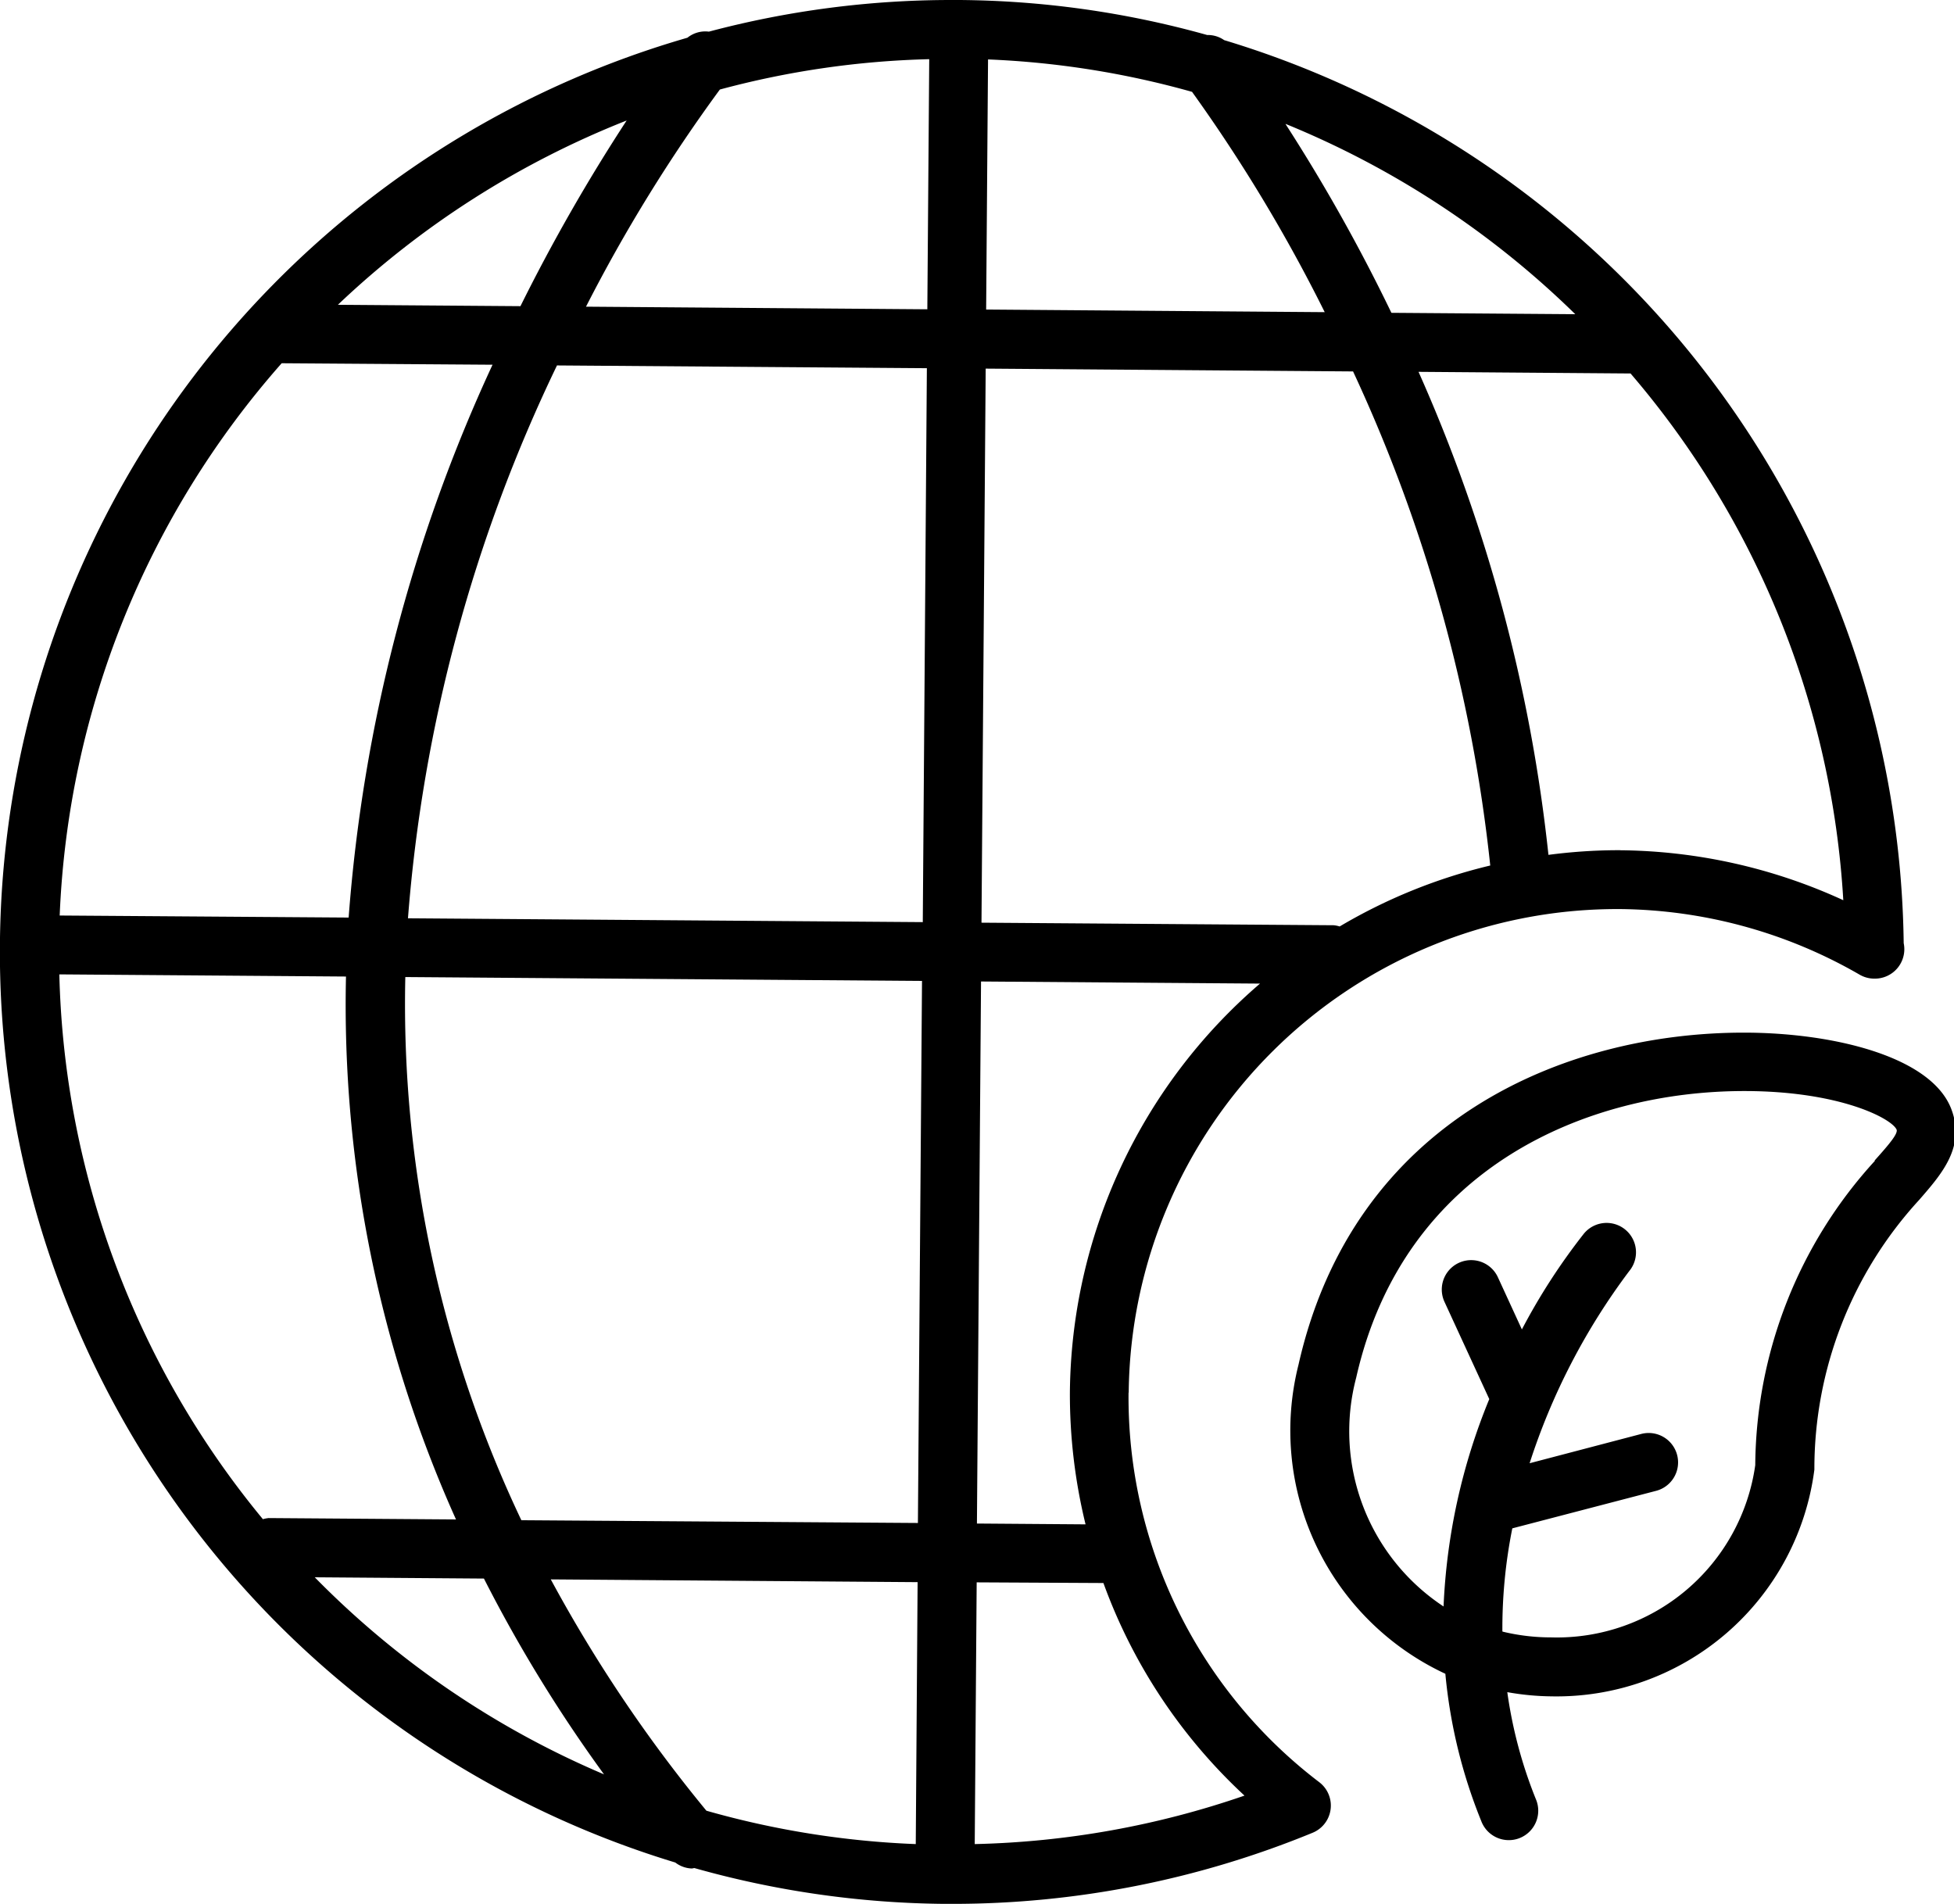
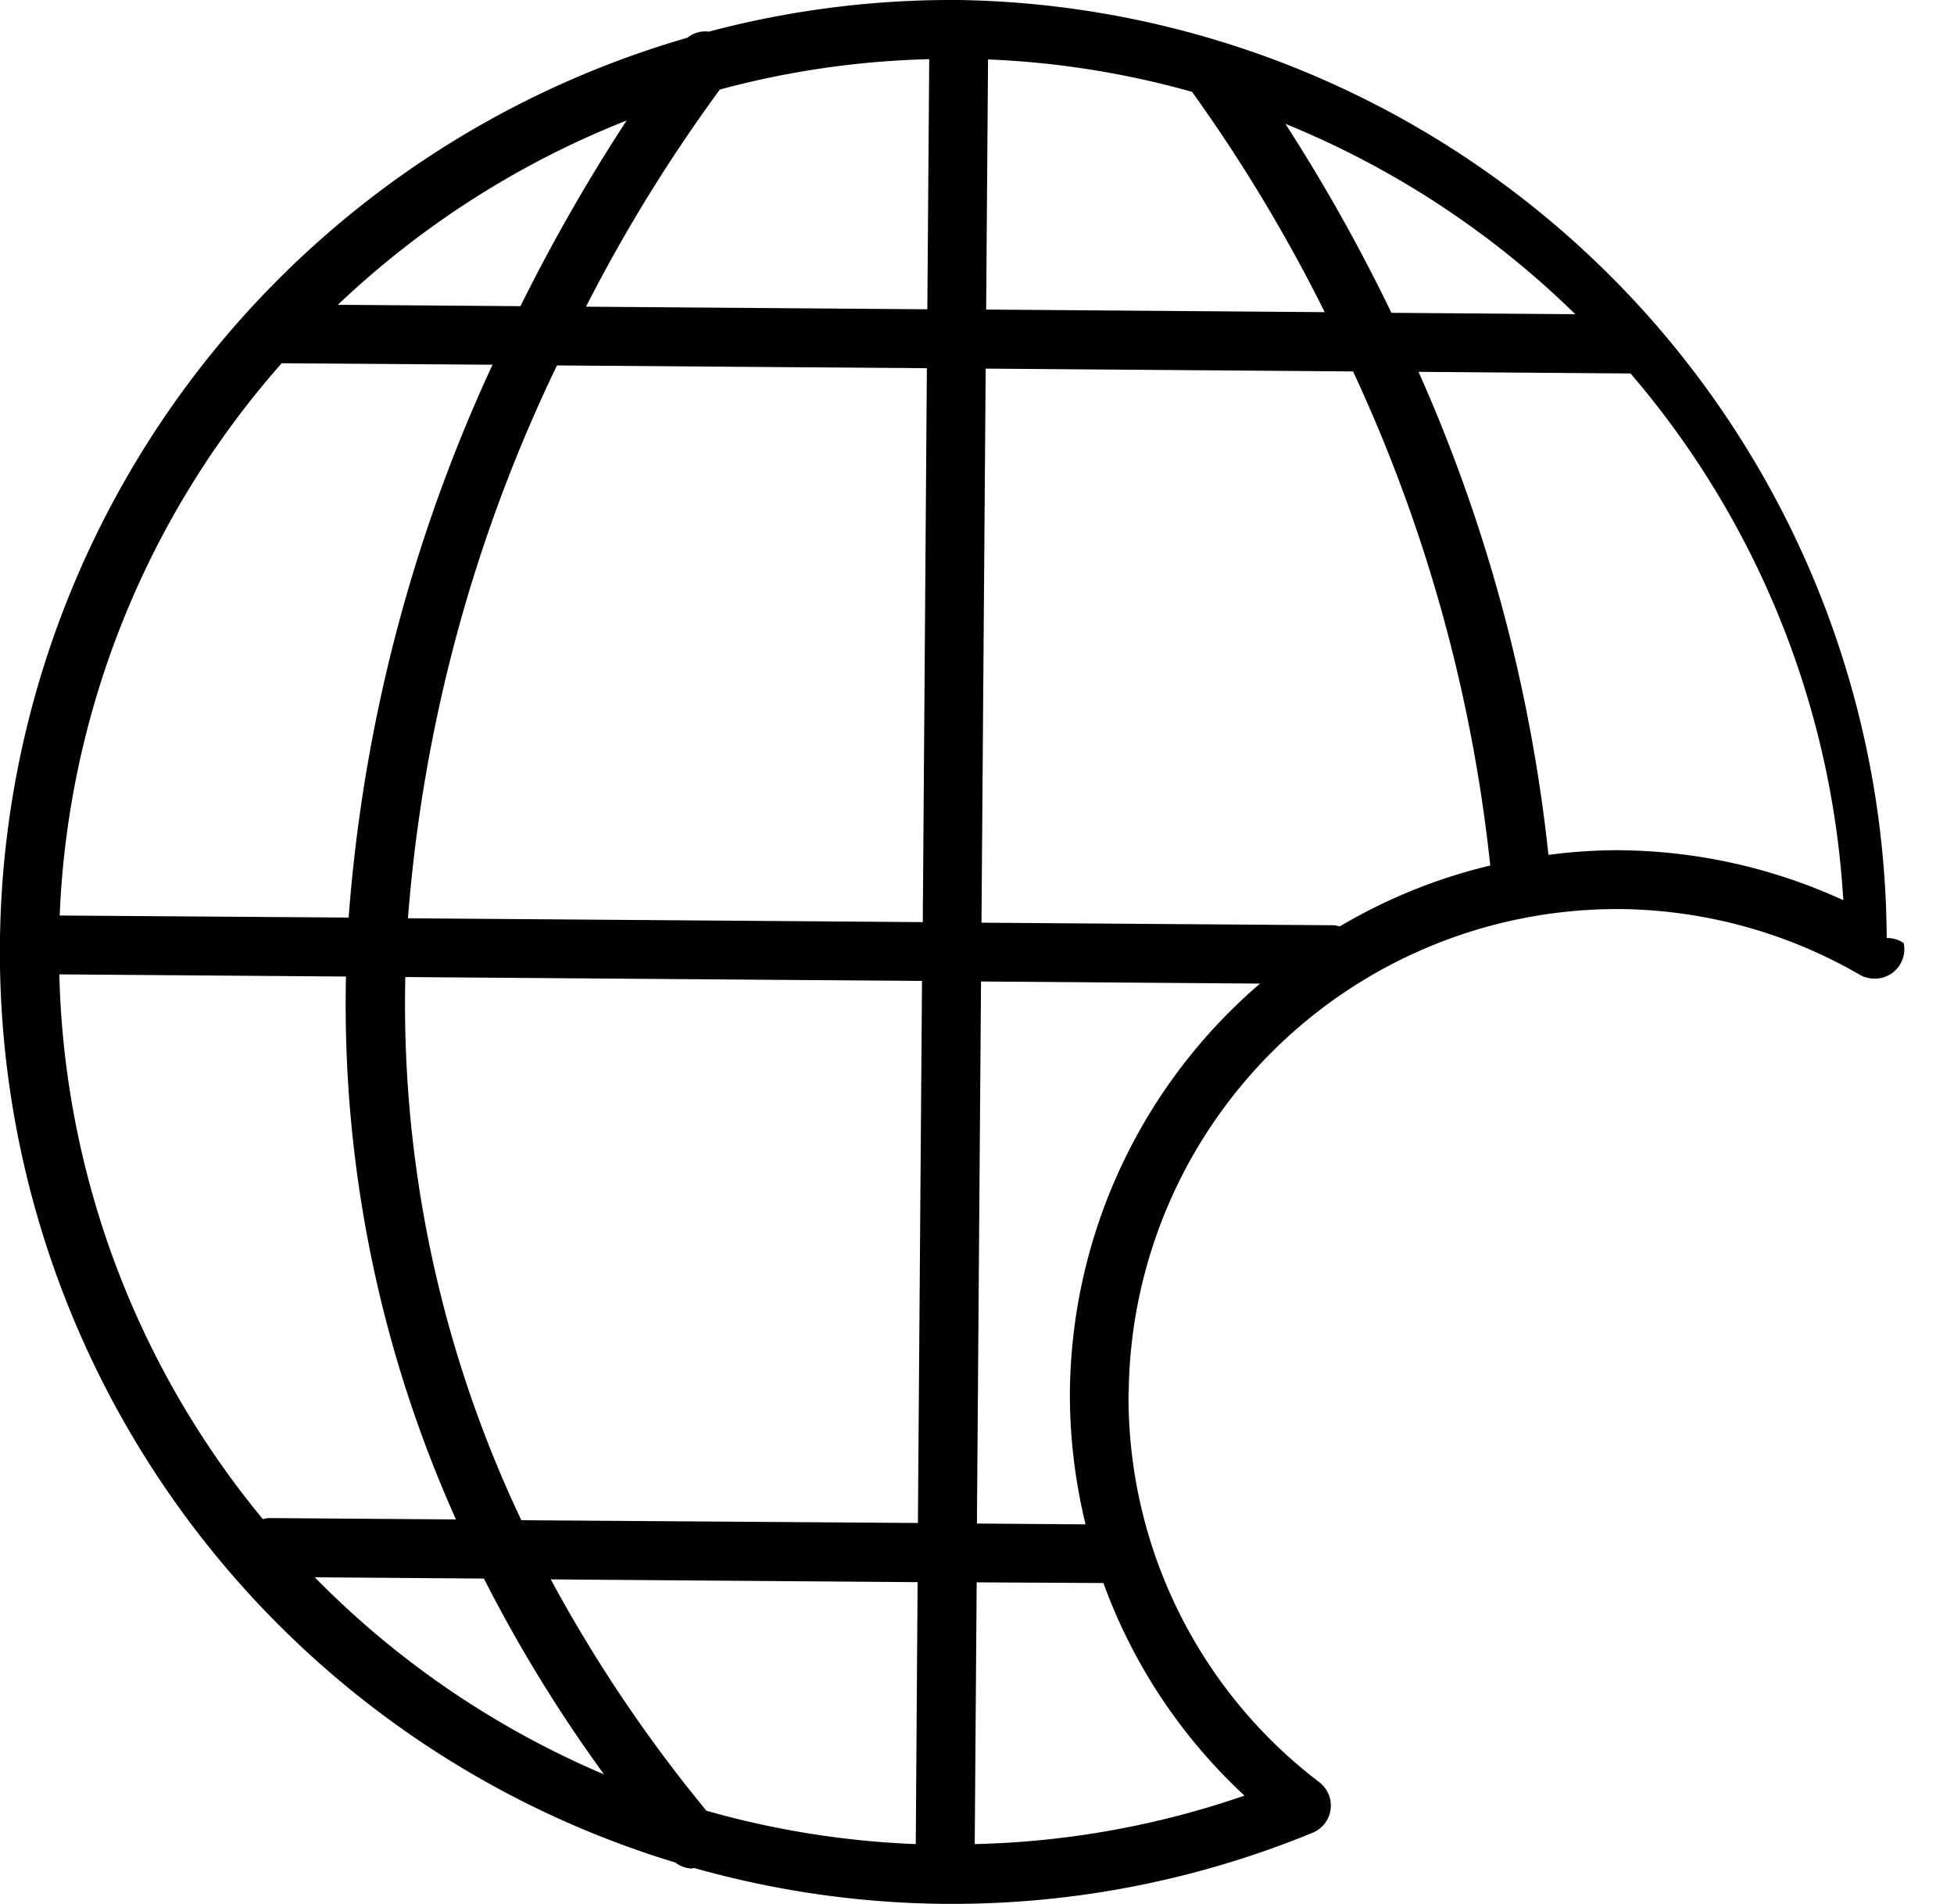
<svg xmlns="http://www.w3.org/2000/svg" t="1734663952535" class="icon" viewBox="0 0 1051 1024" version="1.1" p-id="9232" width="262.75" height="256">
-   <path d="M607.098 749.057a262.773 262.773 0 0 1 261.975-260.102h2.12a262.36 262.36 0 0 1 129.019 35.27 15.776 15.776 0 0 0 7.929 2.148h0.33a15.831 15.831 0 0 0 15.473-19.08A514.092 514.092 0 0 0 658.447 21.586a15.281 15.281 0 0 0-9.141-2.753A507.209 507.209 0 0 0 515.827 0h-3.937a508.008 508.008 0 0 0-130.588 17.015 15.391 15.391 0 0 0-11.564 3.276 511.807 511.807 0 0 0-6.525 981.489 15.528 15.528 0 0 0 8.948 3.221l1.294-0.248a510.954 510.954 0 0 0 134.635 19.273h3.91a509.357 509.357 0 0 0 193.996-38.243 15.804 15.804 0 0 0 3.634-27.175 260.157 260.157 0 0 1-102.615-209.58z m-31.635-0.22a294.601 294.601 0 0 0 8.425 71.062l-58.425-0.441 2.203-291.545 150.054 1.129a293.169 293.169 0 0 0-102.257 219.822z m-82.901 243.032a478.3 478.3 0 0 1-112.609-17.951 772.35 772.35 0 0 1-83.7-124.421l197.3 1.487z m-212.14-174.2a647.434 647.434 0 0 1-62.417-292.15l277.916 2.092-2.203 291.545z m-136.095-1.129a15.143 15.143 0 0 0-2.918 0.578 478.024 478.024 0 0 1-109.498-293.032l154.184 1.156a675.435 675.435 0 0 0 59.168 292.013l-100.935-0.743z m7.186-621.167l113.408 0.798a858.803 858.803 0 0 0-77.395 297.354l-155.423-1.101A478.3 478.3 0 0 1 151.513 195.373z m348.29-163.517l-1.019 134.498-183.589-1.404a852.938 852.938 0 0 1 71.998-116.794 476.703 476.703 0 0 1 112.609-16.327z m141.436 17.649a856.27 856.27 0 0 1 71.282 118.391l-182.102-1.404 1.019-134.525a475.877 475.877 0 0 1 109.801 17.456z m50.275 17.153a483.669 483.669 0 0 1 155.781 102.339l-98.898-0.743a944.733 944.733 0 0 0-56.91-101.486z m28.992 431.632a15.804 15.804 0 0 0-3.111-0.633l-189.481-1.377 2.258-298.015 197.603 1.514a838.732 838.732 0 0 1 73.788 265.747 291.848 291.848 0 0 0-81.057 32.819z m-224.172-2.313L219.436 493.911a832.261 832.261 0 0 1 80.148-297.354l198.952 1.487z m-216.408-331.302l-98.182-0.743a482.54 482.54 0 0 1 155.312-99.118 974.468 974.468 0 0 0-57.131 99.889z m591.432 292.619h-2.258a291.848 291.848 0 0 0-36.233 2.505 862.988 862.988 0 0 0-69.878-259.799l114.041 0.881a478.135 478.135 0 0 1 114.426 283.312 293.279 293.279 0 0 0-120.098-26.872zM169.437 848.368l90.858 0.688a776.232 776.232 0 0 0 64.592 105.313 481.576 481.576 0 0 1-155.588-106.001z m354.843 143.501l1.046-140.775 68.171 0.358a291.132 291.132 0 0 0 75.88 114.344 477.061 477.061 0 0 1-145.098 26.074z" fill="#000000" p-id="9233" />
-   <path d="M1049.468 596.305c-11.013-28.249-63.849-40.886-111.535-40.886-96.365 0-209.855 46.971-239.535 178.743a144.327 144.327 0 0 0 79.019 166.105 278.88 278.88 0 0 0 19.273 79.129 15.831 15.831 0 1 0 29.35-11.839 243.748 243.748 0 0 1-15.308-57.406 142.565 142.565 0 0 0 23.788 2.258 139.812 139.812 0 0 0 141.381-121.97 213.792 213.792 0 0 1 56.387-145.07c12.225-14.069 25.082-28.634 17.18-49.063z m-41.079 28.139a244.877 244.877 0 0 0-64.289 163.6 107.763 107.763 0 0 1-109.856 92.648 110.324 110.324 0 0 1-25.633-3.001l-0.523-0.165a273.153 273.153 0 0 1 5.341-55.479l77.367-20.182a15.804 15.804 0 1 0-8.04-30.589l-60.021 15.749a351.153 351.153 0 0 1 53.606-103.386 15.804 15.804 0 0 0-24.394-20.126 334.606 334.606 0 0 0-33.37 51.541l-12.913-28.083a15.804 15.804 0 1 0-28.717 13.243l24.091 52.312a329.43 329.43 0 0 0-24.587 111.535 112.884 112.884 0 0 1-46.998-123.044c25.605-113.573 124.613-154.184 208.726-154.184 51.431 0 79.405 14.813 81.965 20.787 0.716 2.23-3.937 7.764-11.784 16.52z" fill="#000000" p-id="9234" />
+   <path d="M607.098 749.057a262.773 262.773 0 0 1 261.975-260.102h2.12a262.36 262.36 0 0 1 129.019 35.27 15.776 15.776 0 0 0 7.929 2.148h0.33a15.831 15.831 0 0 0 15.473-19.08a15.281 15.281 0 0 0-9.141-2.753A507.209 507.209 0 0 0 515.827 0h-3.937a508.008 508.008 0 0 0-130.588 17.015 15.391 15.391 0 0 0-11.564 3.276 511.807 511.807 0 0 0-6.525 981.489 15.528 15.528 0 0 0 8.948 3.221l1.294-0.248a510.954 510.954 0 0 0 134.635 19.273h3.91a509.357 509.357 0 0 0 193.996-38.243 15.804 15.804 0 0 0 3.634-27.175 260.157 260.157 0 0 1-102.615-209.58z m-31.635-0.22a294.601 294.601 0 0 0 8.425 71.062l-58.425-0.441 2.203-291.545 150.054 1.129a293.169 293.169 0 0 0-102.257 219.822z m-82.901 243.032a478.3 478.3 0 0 1-112.609-17.951 772.35 772.35 0 0 1-83.7-124.421l197.3 1.487z m-212.14-174.2a647.434 647.434 0 0 1-62.417-292.15l277.916 2.092-2.203 291.545z m-136.095-1.129a15.143 15.143 0 0 0-2.918 0.578 478.024 478.024 0 0 1-109.498-293.032l154.184 1.156a675.435 675.435 0 0 0 59.168 292.013l-100.935-0.743z m7.186-621.167l113.408 0.798a858.803 858.803 0 0 0-77.395 297.354l-155.423-1.101A478.3 478.3 0 0 1 151.513 195.373z m348.29-163.517l-1.019 134.498-183.589-1.404a852.938 852.938 0 0 1 71.998-116.794 476.703 476.703 0 0 1 112.609-16.327z m141.436 17.649a856.27 856.27 0 0 1 71.282 118.391l-182.102-1.404 1.019-134.525a475.877 475.877 0 0 1 109.801 17.456z m50.275 17.153a483.669 483.669 0 0 1 155.781 102.339l-98.898-0.743a944.733 944.733 0 0 0-56.91-101.486z m28.992 431.632a15.804 15.804 0 0 0-3.111-0.633l-189.481-1.377 2.258-298.015 197.603 1.514a838.732 838.732 0 0 1 73.788 265.747 291.848 291.848 0 0 0-81.057 32.819z m-224.172-2.313L219.436 493.911a832.261 832.261 0 0 1 80.148-297.354l198.952 1.487z m-216.408-331.302l-98.182-0.743a482.54 482.54 0 0 1 155.312-99.118 974.468 974.468 0 0 0-57.131 99.889z m591.432 292.619h-2.258a291.848 291.848 0 0 0-36.233 2.505 862.988 862.988 0 0 0-69.878-259.799l114.041 0.881a478.135 478.135 0 0 1 114.426 283.312 293.279 293.279 0 0 0-120.098-26.872zM169.437 848.368l90.858 0.688a776.232 776.232 0 0 0 64.592 105.313 481.576 481.576 0 0 1-155.588-106.001z m354.843 143.501l1.046-140.775 68.171 0.358a291.132 291.132 0 0 0 75.88 114.344 477.061 477.061 0 0 1-145.098 26.074z" fill="#000000" p-id="9233" />
</svg>